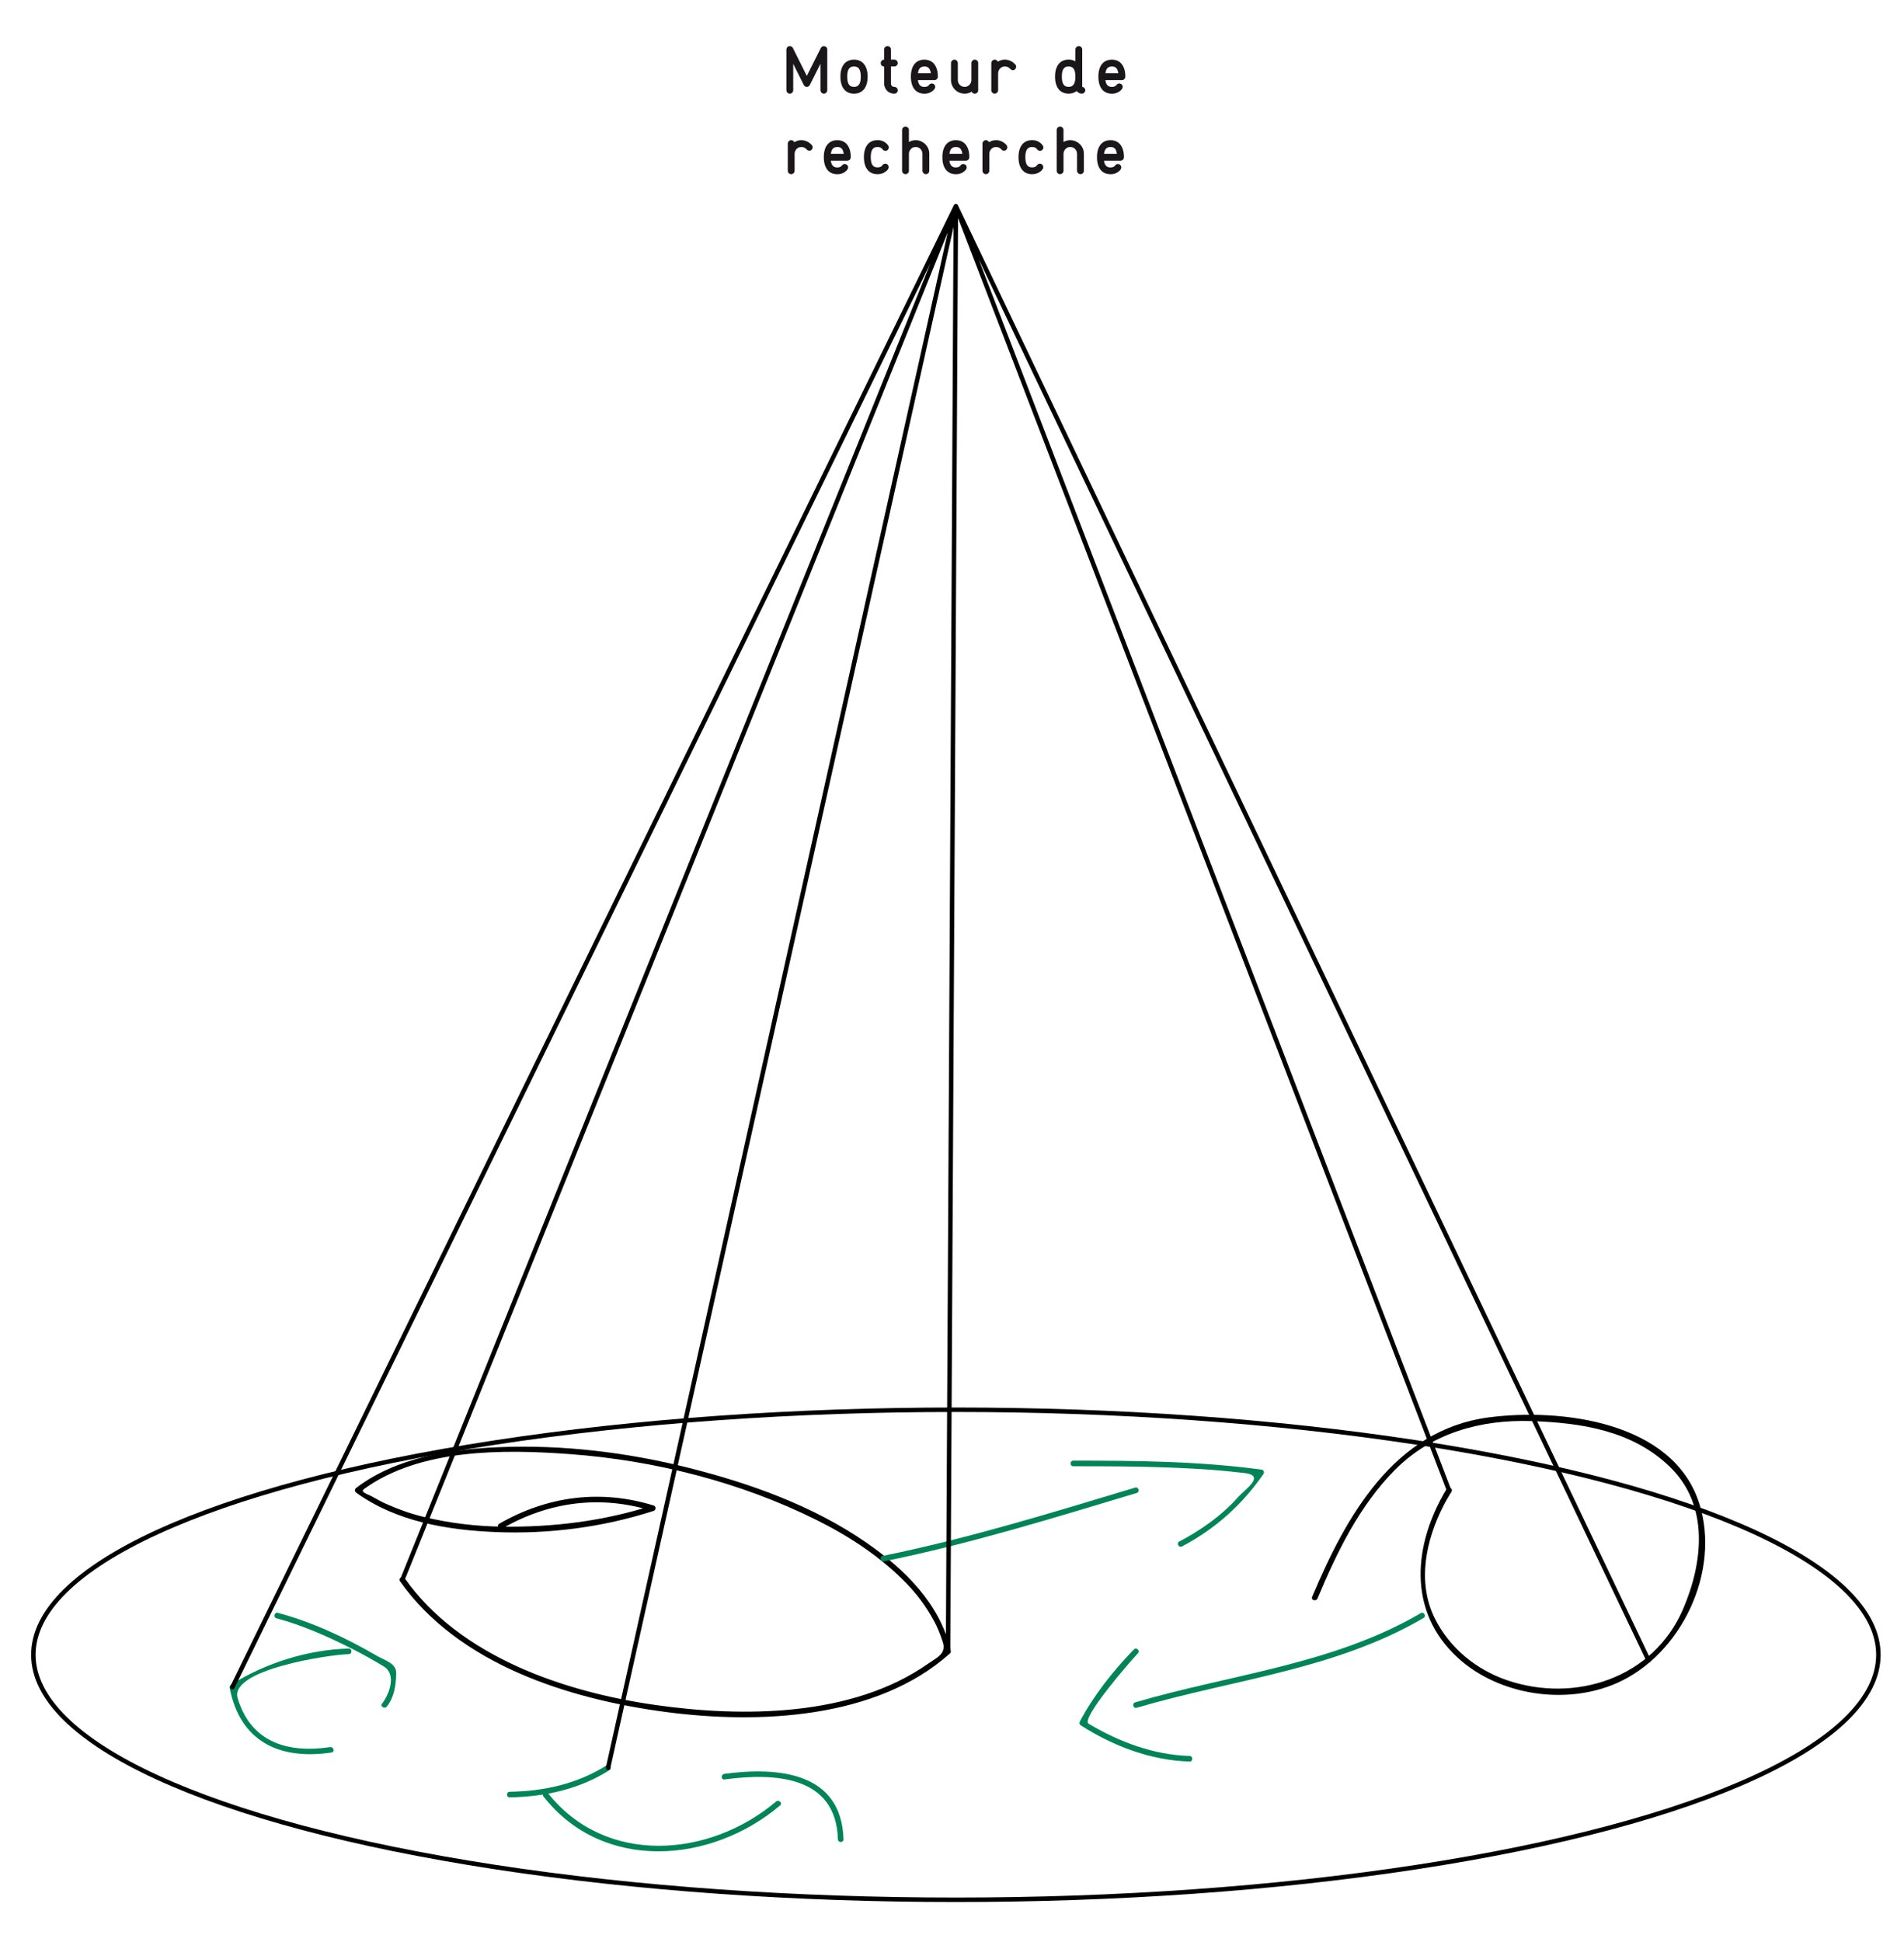
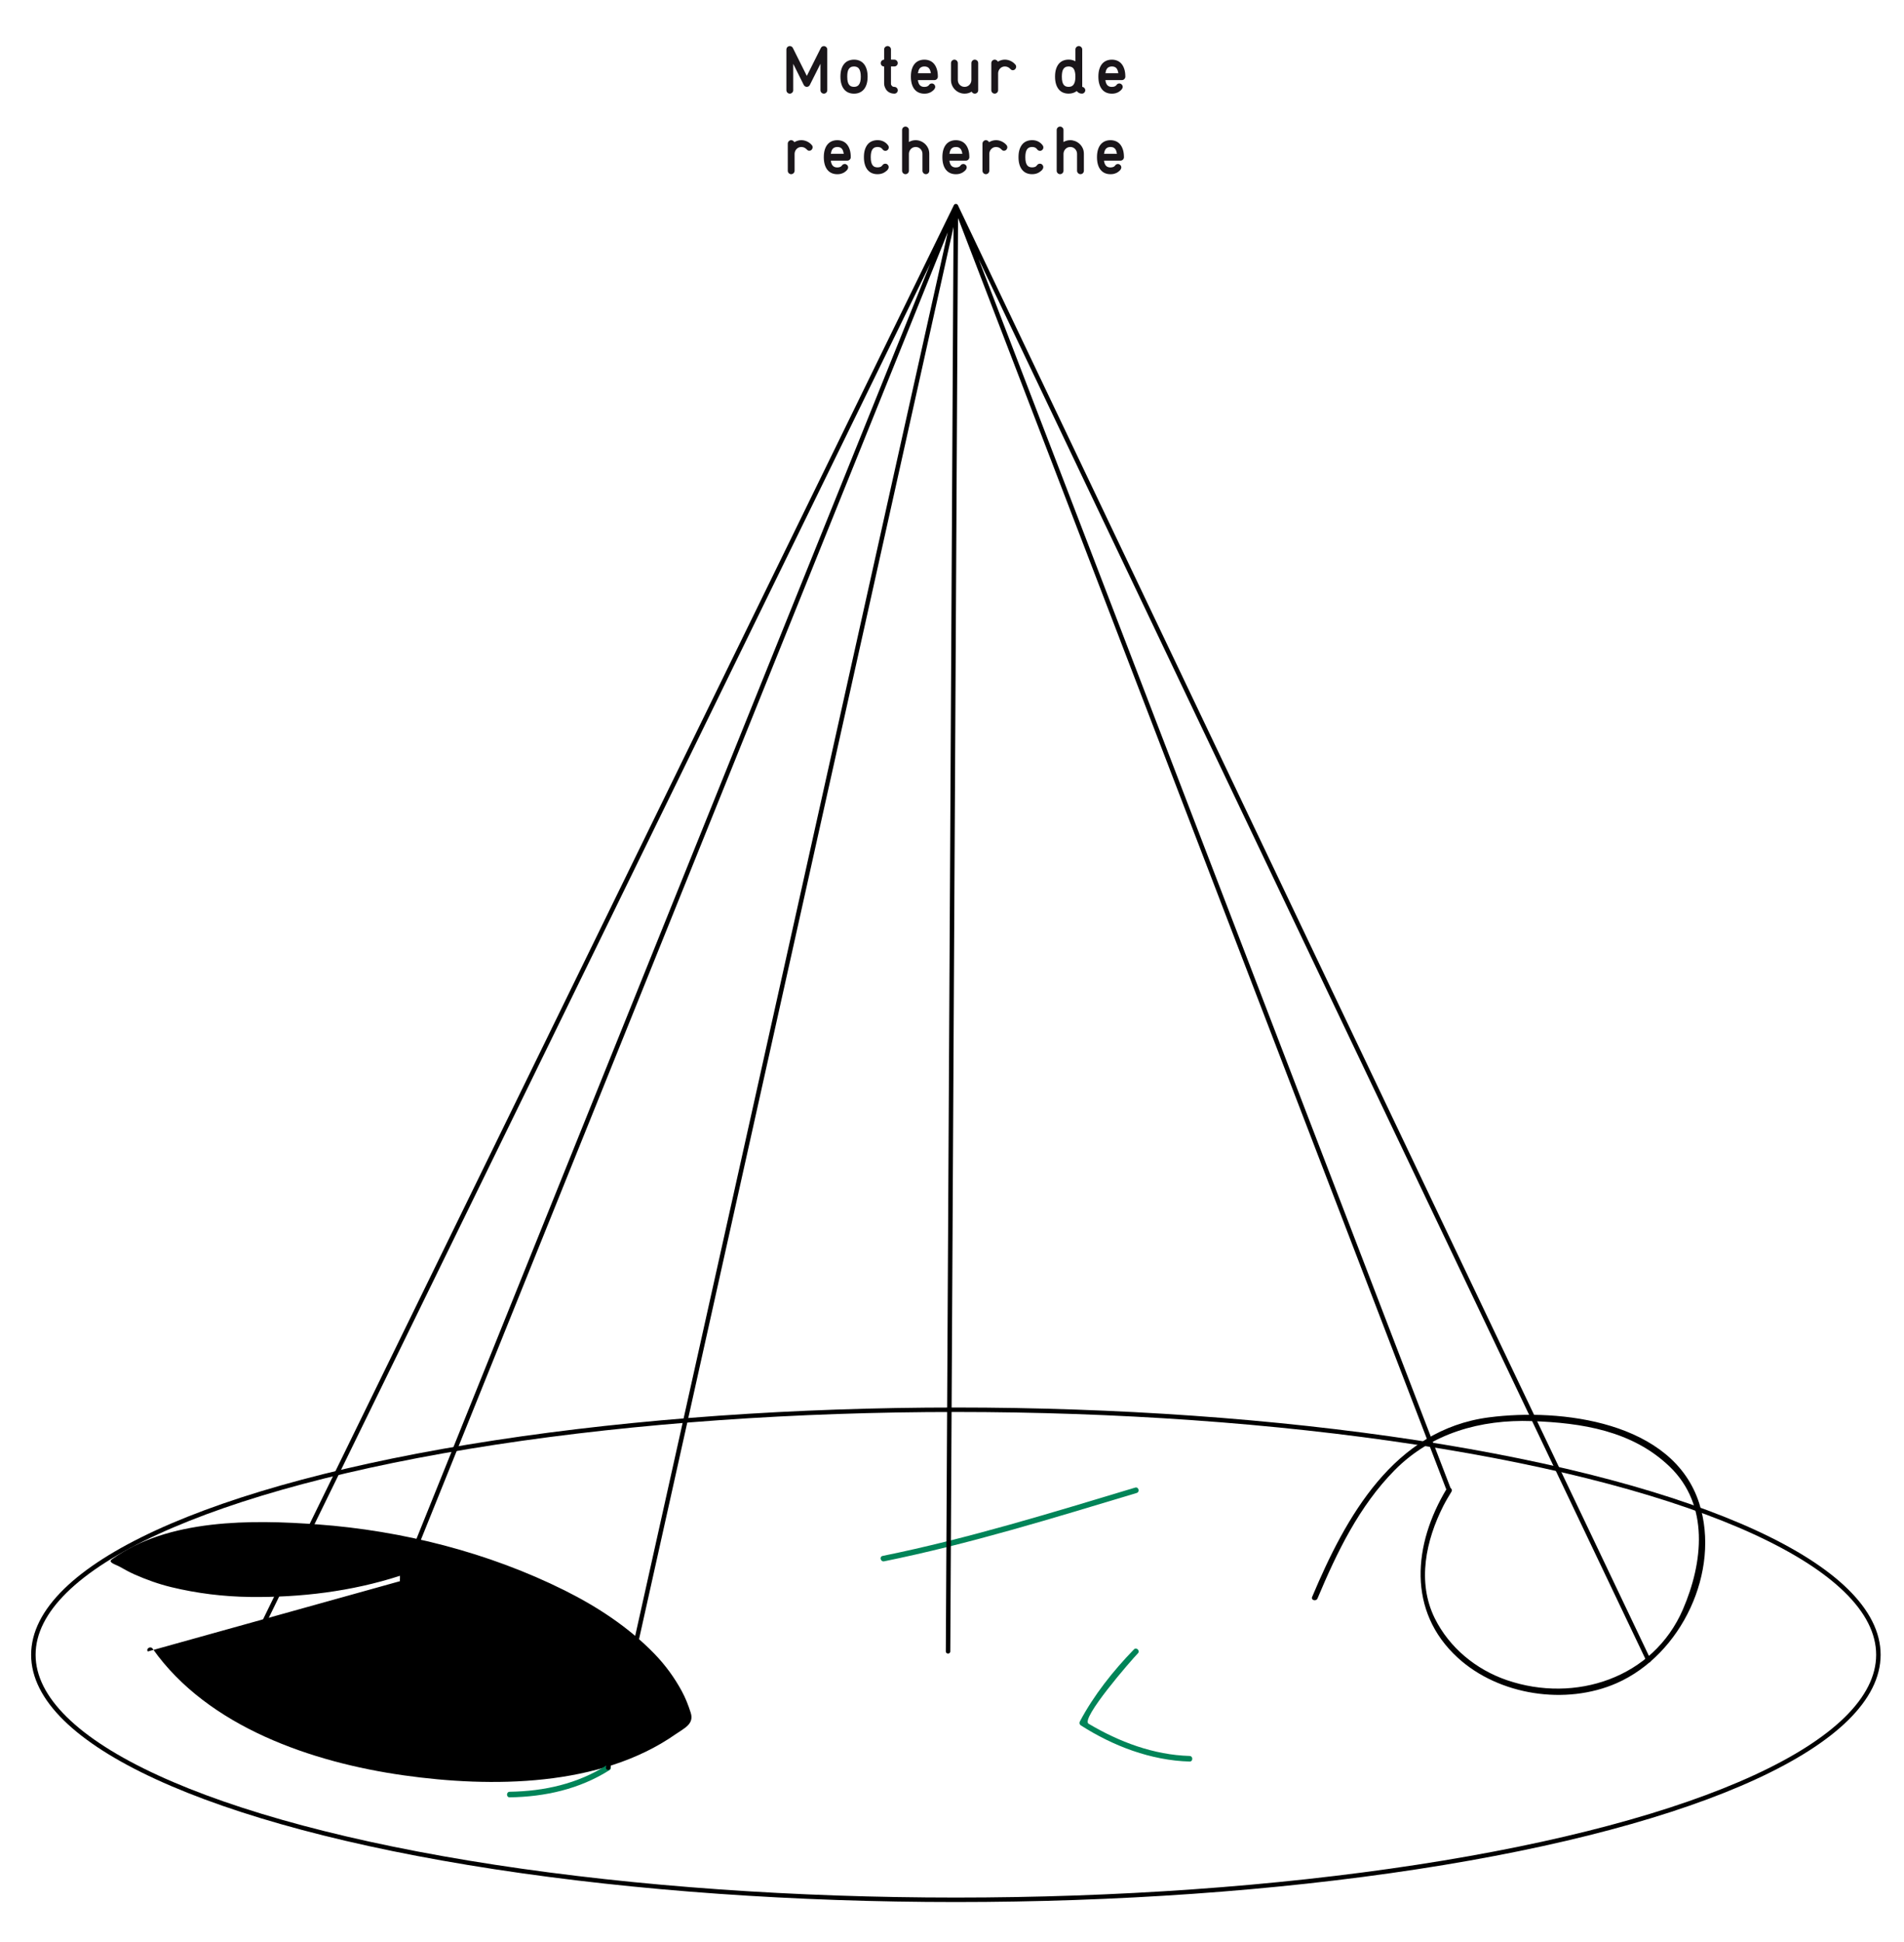
<svg xmlns="http://www.w3.org/2000/svg" id="Calque_1" width="425.682" height="433.98" viewBox="0 0 425.682 433.98">
  <path d="M177.343 20.17c0 .104-.021.2-.062.293-.039.095-.098.175-.168.242-.068.069-.149.124-.24.165-.092.042-.189.062-.296.062-.104 0-.2-.021-.293-.062-.095-.041-.175-.096-.242-.165-.069-.067-.122-.147-.161-.242-.039-.093-.061-.188-.061-.293v-9.11c0-.104.021-.2.061-.293.039-.095.093-.176.161-.245.066-.071.147-.126.242-.165.093-.039.188-.061.293-.061.171 0 .318.048.445.141s.217.208.271.344l3.091 6.189 3.135-6.248c.061-.122.147-.224.269-.302.118-.076.255-.115.405-.115.1 0 .191.018.282.055.09.036.172.09.246.161.074.069.13.149.172.241.042.091.062.188.062.297v9.109c0 .104-.021.2-.061.293-.039.095-.094.175-.165.242-.069.069-.149.124-.242.165-.09.042-.188.062-.296.062-.103 0-.198-.021-.293-.062-.093-.041-.173-.095-.24-.161-.068-.063-.122-.146-.161-.241-.039-.095-.061-.192-.061-.297v-5.918l-2.38 4.739c-.059.132-.154.236-.286.312-.132.075-.261.112-.388.112-.161 0-.3-.042-.417-.128-.117-.085-.205-.184-.264-.296l-2.358-4.724v5.904zm13.592-6.84c.444 0 .854.078 1.23.234s.695.393.963.71c.266.315.474.713.623 1.187.147.476.224 1.03.224 1.67 0 .603-.066 1.139-.205 1.608-.137.471-.334.868-.593 1.19-.259.32-.578.568-.956.742-.378.176-.807.262-1.285.262-.469 0-.891-.082-1.267-.245s-.695-.405-.956-.728c-.261-.317-.462-.716-.604-1.188-.142-.476-.212-1.021-.212-1.643 0-.657.077-1.227.23-1.701.152-.479.365-.871.634-1.185.269-.312.589-.543.963-.69.374-.149.776-.223 1.211-.223zm1.091 1.992c-.122-.156-.274-.273-.461-.352-.185-.079-.396-.117-.63-.117-.303 0-.552.056-.747.168-.193.11-.351.269-.465.469s-.194.439-.238.718c-.044.279-.064.586-.064.923 0 .449.035.82.104 1.113.071.293.175.526.31.7s.295.295.481.366c.188.069.396.104.619.104.22 0 .423-.037.611-.108.188-.073.349-.199.481-.377.136-.18.238-.412.312-.7s.11-.654.11-1.101c0-.396-.034-.747-.104-1.055s-.172-.556-.319-.751zm5.639-4.27c0-.107.021-.206.062-.298.041-.09.099-.17.165-.236.068-.068.149-.122.242-.161s.193-.061.3-.061c.107 0 .208.021.304.061.098.039.178.094.242.165.066.071.119.149.158.241.039.091.059.187.059.29v2.276h.756c.105 0 .208.021.3.062s.172.098.236.168c.066.069.12.151.161.246.041.093.062.188.062.285 0 .111-.021.215-.062.305-.042.091-.096.17-.165.237-.067.067-.146.121-.236.16s-.189.061-.296.061h-.756v3.794c0 .093.004.163.009.209s.013.08.023.103c.014.021.026.04.041.057.017.015.032.032.051.059.046.063.076.11.097.139.019.029.042.056.067.073.027.021.062.037.106.051.044.016.115.039.212.073.021.005.071.007.154.007.098 0 .189.02.28.057.092.036.173.089.242.155.071.068.128.149.172.242s.066.193.066.3c0 .107-.021.208-.062.302-.04.092-.097.172-.164.236-.068.066-.148.119-.238.158s-.188.061-.289.061c-.547 0-1.02-.147-1.414-.443-.396-.296-.676-.756-.842-1.381-.029-.146-.044-.298-.044-.454v-3.794c-.215 0-.396-.072-.539-.216-.146-.146-.216-.326-.216-.546 0-.1.02-.193.059-.286.039-.095.093-.175.161-.242.066-.069.147-.125.242-.168.093-.043.188-.066.293-.066l.001-2.281zm10.062 7.91c.068-.098.155-.173.26-.227.105-.054.226-.081.355-.081.093 0 .184.02.274.059.09.039.171.095.24.161.071.068.127.148.168.238.042.091.062.189.062.297 0 .104-.021.201-.061.297-.039.097-.09.184-.152.26-.064.078-.132.149-.205.214-.073.062-.137.115-.19.159-.176.144-.346.25-.509.326-.164.076-.321.135-.472.176-.151.042-.297.067-.438.077-.139.012-.27.017-.392.017-.476 0-.898-.084-1.274-.253-.376-.168-.69-.414-.949-.736-.257-.322-.451-.719-.589-1.19-.136-.471-.205-1.012-.205-1.623 0-.63.071-1.182.212-1.653.143-.475.346-.869.608-1.188.264-.316.581-.557.952-.718s.786-.242 1.245-.242c.42 0 .812.073 1.179.22.366.147.687.375.956.687.271.311.485.706.641 1.187.156.481.234 1.053.234 1.71 0 .107-.021.207-.062.298-.042.091-.098.171-.165.24-.069.071-.149.125-.242.165s-.19.061-.293.061h-3.699c.029.238.079.454.15.645.069.191.163.353.276.48.114.129.256.228.425.296.17.067.368.103.599.103.161 0 .3-.015.417-.044.117-.027.216-.064.296-.108s.147-.094.205-.145c.063-.059.108-.111.143-.165zm-2.132-3.648c-.112.156-.195.322-.249.498s-.095.364-.125.562h2.893c-.032-.215-.08-.416-.143-.604-.061-.188-.146-.352-.256-.487s-.25-.243-.421-.319c-.171-.073-.378-.111-.623-.111s-.456.04-.634.121c-.177.08-.325.194-.442.34zm11.652 5.171c-.261.156-.521.27-.78.34-.261.071-.531.106-.809.106-.422 0-.814-.081-1.185-.242s-.689-.379-.967-.656c-.276-.275-.493-.598-.652-.967-.159-.368-.236-.76-.236-1.175V14.09c0-.098.02-.191.059-.284.039-.095.093-.175.161-.242.066-.069.147-.125.242-.168.093-.043.188-.066.293-.066.105 0 .208.021.3.062s.173.098.242.168c.066.069.123.151.165.246.042.093.062.188.062.284v3.803c0 .188.034.376.104.557.067.181.168.342.3.483.132.141.292.258.479.348.188.09.399.135.636.135.22 0 .422-.042.606-.125.188-.083.345-.193.479-.337.134-.142.237-.303.313-.481.076-.182.114-.374.114-.579V14.09c0-.098.021-.191.062-.284.041-.095.099-.176.165-.246.068-.07.149-.126.242-.168s.193-.062.3-.062c.1 0 .191.021.282.061.091.038.171.092.242.155.071.066.127.146.168.242.042.095.062.196.062.304v6.079c0 .112-.021.217-.064.312-.044.095-.102.176-.168.241-.068.064-.149.115-.242.152-.093.036-.186.057-.278.057-.142 0-.275-.037-.405-.11-.133-.076-.229-.186-.292-.338zm5.843-6.709c.146-.083.284-.151.414-.205s.258-.099.385-.135c.127-.037.254-.063.381-.081.127-.019.261-.025.403-.025.229 0 .457.028.681.084.227.059.438.133.639.231.198.098.388.215.562.352s.33.288.461.454c.061.063.103.137.128.22.027.083.041.164.041.242 0 .104-.02.2-.059.293s-.09.176-.154.249c-.063.073-.142.131-.234.172-.093.042-.188.062-.293.062-.137 0-.235-.021-.3-.057-.062-.035-.126-.085-.187-.146-.062-.061-.137-.133-.225-.216s-.227-.176-.417-.278c-.225-.093-.438-.139-.645-.139-.244 0-.46.046-.648.139-.188.093-.347.214-.476.363-.129.147-.229.312-.293.494-.066.181-.101.354-.101.525v3.794c0 .104-.021.2-.062.293-.041.095-.098.175-.168.242-.07.069-.151.124-.242.165-.09.042-.188.062-.296.062-.103 0-.2-.021-.293-.062s-.173-.096-.242-.165c-.067-.067-.122-.147-.161-.242-.039-.093-.059-.188-.059-.293V14.09c0-.099.02-.192.059-.285.039-.095.095-.175.161-.242.068-.069.149-.125.242-.168s.19-.066.293-.066c.146 0 .283.04.41.121.129.081.226.19.295.326zm17.341-2.717c0-.104.021-.2.059-.293.039-.095.096-.176.165-.245.071-.071.151-.126.242-.165s.189-.061.297-.061c.104 0 .199.021.289.061s.171.094.242.165c.071.069.127.149.168.241.042.091.062.188.062.297v8.355c.083.012.167.036.252.077.085.042.159.097.22.165s.111.146.15.23c.039.086.059.18.059.28 0 .104-.021.2-.062.293-.041.095-.097.175-.161.242-.066.069-.146.124-.238.165-.093.042-.19.062-.293.062-.227 0-.43-.044-.615-.134-.185-.088-.366-.232-.542-.438-.239.181-.512.321-.815.421-.307.101-.638.15-.992.15-.471 0-.893-.082-1.269-.245s-.693-.405-.956-.728c-.261-.317-.462-.716-.604-1.188-.144-.476-.212-1.021-.212-1.643 0-.657.077-1.227.229-1.702.154-.478.365-.87.634-1.184.271-.312.591-.543.965-.691s.776-.225 1.212-.225c.288 0 .554.032.798.095s.481.156.718.278l-.002-2.635zm-.425 4.263c-.122-.156-.276-.273-.461-.352-.187-.079-.396-.117-.63-.117-.305 0-.554.056-.747.168-.195.11-.353.269-.465.469-.114.2-.194.439-.238.718-.044.279-.066.586-.066.923 0 .449.035.82.106 1.113s.173.526.308.7.295.295.483.366c.188.069.395.104.619.104.22 0 .423-.037.609-.108.188-.073.351-.199.483-.377.134-.18.238-.412.312-.7.074-.288.11-.654.11-1.101 0-.396-.034-.747-.103-1.055-.067-.306-.174-.556-.32-.751zm9.637 3.64c.068-.098.155-.173.26-.227.105-.054.226-.081.355-.081.093 0 .184.02.272.059.092.039.173.095.242.161.071.068.127.148.168.238.042.091.062.189.062.297 0 .104-.021.201-.061.297-.039.097-.09.184-.152.26-.064.078-.132.149-.205.214-.073.062-.139.115-.19.159-.176.144-.346.25-.509.326-.164.076-.321.135-.472.176-.151.042-.297.067-.438.077-.139.012-.27.017-.392.017-.476 0-.898-.084-1.274-.253-.376-.168-.69-.414-.949-.736-.257-.322-.451-.719-.589-1.19-.136-.471-.205-1.012-.205-1.623 0-.63.071-1.182.212-1.653.143-.475.346-.869.608-1.188.264-.316.581-.557.952-.718s.786-.242 1.245-.242c.42 0 .812.073 1.179.22.366.147.687.375.956.687.271.311.485.706.641 1.187.156.481.234 1.053.234 1.71 0 .107-.021.207-.062.298-.042.091-.097.171-.164.24-.069.071-.149.125-.242.165-.094.04-.19.061-.293.061h-3.699c.029.238.079.454.15.645.069.191.162.353.276.48s.256.228.425.296c.169.067.368.103.599.103.161 0 .3-.015.417-.044.117-.027.216-.064.296-.108s.147-.094.205-.145c.062-.059.108-.111.142-.165zm-2.131-3.648c-.112.156-.195.322-.249.498s-.095.364-.125.562h2.893c-.032-.215-.08-.416-.143-.604-.061-.188-.146-.352-.256-.487s-.25-.243-.421-.319c-.171-.073-.378-.111-.623-.111s-.456.04-.634.121c-.178.08-.325.194-.442.34zm-69.924 16.462c.146-.083.284-.151.414-.205s.258-.099.385-.135c.127-.037.254-.063.381-.081.127-.019.261-.025.403-.025.229 0 .457.028.681.084.227.059.438.133.637.231.2.098.39.215.564.352s.33.288.461.454c.059.063.101.137.128.22s.041.164.041.242c0 .104-.02.2-.059.293s-.09.176-.154.249-.142.131-.234.172c-.093.042-.188.062-.293.062-.137 0-.235-.021-.3-.055-.062-.037-.126-.087-.187-.146-.062-.061-.137-.133-.225-.216s-.227-.176-.417-.278c-.225-.093-.438-.139-.645-.139-.244 0-.46.046-.648.139-.188.093-.347.214-.476.363-.129.147-.229.312-.293.494-.066.181-.101.354-.101.525v3.794c0 .104-.021.2-.062.293-.041.095-.098.175-.168.242-.07.069-.151.124-.242.165-.09.042-.188.062-.296.062-.104 0-.2-.021-.293-.062s-.173-.096-.242-.165c-.069-.067-.122-.147-.161-.242-.039-.093-.059-.188-.059-.293v-6.077c0-.1.02-.193.059-.286.039-.095.094-.173.161-.242.068-.069.149-.125.242-.168s.189-.066.293-.066c.146 0 .283.04.41.121.129.079.227.188.295.324zm10.67 5.186c.068-.098.155-.173.26-.227.105-.054.226-.081.355-.081.093 0 .184.02.272.059s.171.095.242.161c.071.068.127.148.168.238.042.091.062.189.062.297 0 .104-.021.201-.061.297-.039.097-.09.184-.154.26-.062.078-.132.149-.203.214-.073.062-.139.115-.19.159-.176.144-.346.25-.509.326-.164.076-.321.135-.474.176-.149.042-.297.067-.436.077-.139.012-.271.017-.392.017-.476 0-.898-.084-1.274-.253-.376-.168-.692-.414-.949-.736s-.453-.719-.589-1.19c-.136-.471-.205-1.012-.205-1.623 0-.63.071-1.182.212-1.653.143-.475.344-.869.608-1.188.264-.316.581-.557.952-.718s.785-.242 1.244-.242c.421 0 .812.073 1.18.22.366.147.685.375.956.687.271.311.483.706.641 1.187.156.481.234 1.053.234 1.71 0 .107-.021.207-.062.298-.042.091-.096.171-.165.24-.067.071-.147.125-.24.165-.095.04-.19.061-.295.061h-3.697c.027.237.079.454.148.645.071.191.164.353.278.48s.256.228.425.296c.169.067.368.103.599.103.159 0 .3-.015.417-.044.115-.027.216-.064.296-.108s.147-.094.205-.145c.061-.059.107-.111.141-.165zm-2.132-3.648c-.112.156-.195.322-.249.498s-.095.364-.125.562h2.893c-.034-.215-.082-.416-.143-.604-.062-.188-.146-.352-.256-.487-.11-.137-.25-.243-.421-.319-.173-.073-.38-.111-.623-.111-.245 0-.456.04-.636.121-.175.08-.322.194-.44.34zm11.183 3.597c.068-.105.157-.188.269-.242.108-.054.234-.081.377-.081.088 0 .177.021.267.057.09.037.17.091.238.161.066.069.123.15.165.24.042.092.062.189.062.296 0 .156-.042.305-.125.439s-.187.261-.312.374-.252.21-.386.293c-.132.083-.242.149-.337.198-.391.188-.837.286-1.34.286-.469 0-.891-.082-1.267-.245s-.695-.405-.956-.728c-.261-.317-.462-.716-.604-1.188-.142-.476-.212-1.021-.212-1.643 0-.657.077-1.227.23-1.701.154-.479.365-.871.634-1.185.269-.312.589-.543.963-.69.374-.149.778-.226 1.212-.226.522 0 .986.106 1.394.318.403.213.735.504.996.875.088.132.132.271.132.425 0 .112-.022.215-.066.308-.044.095-.1.175-.168.242-.067.069-.146.122-.238.161-.09.039-.179.059-.267.059-.278 0-.496-.113-.652-.344-.103-.149-.247-.274-.432-.374-.185-.098-.417-.146-.696-.146-.525 0-.912.185-1.152.553-.242.369-.362.944-.362 1.725 0 .449.037.82.11 1.113.071.293.176.526.308.7s.292.295.479.366c.188.069.396.104.619.104.234 0 .442-.033.623-.099.177-.061.343-.196.494-.401zm5.895-5.171c.474-.273.979-.41 1.516-.41.361 0 .723.069 1.084.209.361.141.688.34.979.604.289.264.524.583.705.959.183.376.271.801.271 1.272v3.794c0 .112-.022.218-.066.312s-.1.176-.168.241c-.066.064-.147.115-.24.152-.095.036-.188.057-.278.057-.107 0-.207-.021-.297-.062s-.171-.096-.242-.165c-.071-.067-.127-.147-.168-.242-.041-.093-.062-.188-.062-.293v-3.794c0-.193-.036-.386-.112-.569-.076-.187-.183-.351-.315-.491-.134-.144-.294-.254-.479-.337-.187-.083-.39-.125-.608-.125-.244 0-.46.046-.647.139-.188.093-.348.214-.477.363-.129.147-.227.312-.293.494-.065.181-.099.354-.099.525v3.794c0 .104-.021.2-.062.293-.041.095-.098.175-.168.242-.069.069-.149.124-.242.165-.09.042-.188.062-.296.062-.103 0-.2-.021-.293-.062s-.173-.096-.242-.165c-.067-.067-.121-.147-.159-.242-.039-.093-.061-.188-.061-.293v-9.112c0-.104.021-.2.061-.293.037-.095.093-.176.159-.245.068-.071.149-.126.242-.165s.19-.061.293-.061c.107 0 .206.021.296.061.092.039.171.094.242.165.071.069.127.149.168.24.042.092.062.188.062.298l-.004 2.685zm11.563 5.222c.068-.098.155-.173.26-.227.105-.054.226-.081.355-.081.093 0 .184.02.272.059.092.039.173.095.242.161.071.068.127.148.168.238.042.091.062.189.062.297 0 .104-.021.201-.061.297-.039.097-.09.184-.152.26-.064.078-.133.149-.205.214-.073.062-.139.115-.19.159-.176.144-.346.25-.509.326-.164.076-.321.135-.472.176-.151.042-.297.067-.438.077-.139.012-.27.017-.392.017-.476 0-.898-.084-1.274-.253-.376-.168-.69-.414-.949-.736-.257-.322-.451-.719-.589-1.19-.136-.471-.205-1.012-.205-1.623 0-.63.071-1.182.212-1.653.143-.475.346-.869.608-1.188.264-.316.581-.557.952-.718s.786-.242 1.245-.242c.42 0 .812.073 1.179.22.366.147.685.375.956.687.271.311.485.706.641 1.187.156.481.234 1.053.234 1.71 0 .107-.021.207-.062.298-.043.091-.097.171-.164.24-.069.071-.149.125-.242.165-.094.04-.19.061-.293.061h-3.699c.029.237.079.454.149.645.07.191.163.353.277.48s.256.228.425.296c.169.067.368.103.599.103.161 0 .3-.015.417-.044.117-.027.216-.064.296-.108s.147-.094.205-.145c.063-.059.108-.111.142-.165zm-2.131-3.648c-.112.156-.195.322-.249.498s-.095.364-.125.562h2.893c-.032-.215-.08-.416-.143-.604-.061-.188-.146-.352-.256-.487s-.25-.243-.421-.319c-.171-.073-.378-.111-.623-.111s-.456.04-.634.121c-.178.08-.325.194-.442.34zm8.48-1.538c.146-.083.282-.151.412-.205.132-.054.26-.099.387-.135.127-.037.254-.063.381-.081.127-.019.261-.025.403-.025.229 0 .455.028.681.084.225.059.437.133.637.231s.388.215.564.352c.176.137.33.288.461.454.059.063.101.137.128.22.025.083.041.164.041.242 0 .104-.021.2-.061.293s-.09.176-.152.249c-.064.073-.144.131-.234.172-.093.042-.189.062-.293.062-.137 0-.237-.021-.3-.055-.063-.037-.126-.087-.188-.146-.061-.061-.135-.133-.223-.216s-.227-.176-.417-.278c-.225-.093-.439-.139-.646-.139-.242 0-.46.046-.646.139-.188.093-.347.214-.477.363-.13.147-.228.312-.294.494-.064.181-.099.354-.099.525v3.794c0 .104-.021.2-.062.293-.041.095-.1.175-.168.242-.07.069-.151.124-.242.165-.09.042-.189.062-.296.062-.104 0-.2-.021-.293-.062-.095-.041-.175-.096-.242-.165-.069-.067-.122-.147-.161-.242-.039-.093-.06-.188-.06-.293v-6.077c0-.1.021-.193.06-.286.039-.095.093-.173.161-.242.066-.069.147-.125.242-.168.093-.043.188-.066.293-.066.146 0 .281.04.409.121.128.079.225.188.294.324zm10.758 5.135c.066-.105.155-.188.267-.242.11-.054.236-.081.377-.081.088 0 .177.021.269.057.09.037.17.091.236.161.068.069.123.15.165.24.042.092.062.189.062.296 0 .156-.042.305-.125.439s-.188.261-.312.374-.252.21-.384.293-.244.149-.337.198c-.391.188-.837.286-1.34.286-.469 0-.893-.082-1.269-.245s-.693-.405-.956-.728c-.261-.317-.462-.716-.604-1.188-.143-.476-.212-1.021-.212-1.643 0-.657.077-1.227.229-1.701.154-.479.365-.871.636-1.185.269-.312.589-.543.963-.69.374-.149.776-.226 1.212-.226.521 0 .984.106 1.392.318.405.213.737.504.996.875.088.132.132.271.132.425 0 .112-.021.215-.064.308-.044.095-.102.175-.168.242-.068.069-.148.122-.238.161s-.179.059-.268.059c-.277 0-.495-.113-.651-.344-.104-.149-.247-.274-.434-.374-.185-.098-.417-.146-.694-.146-.527 0-.912.185-1.154.553-.242.369-.362.944-.362 1.725 0 .449.037.82.11 1.113s.176.526.308.7c.134.174.292.295.479.366.187.069.395.104.619.104.232 0 .44-.033.623-.099.179-.061.345-.196.497-.401zm5.894-5.171c.476-.273.979-.41 1.518-.41.359 0 .723.069 1.084.209.359.141.687.34.978.604.291.264.526.583.707.959s.271.801.271 1.272v3.794c0 .112-.022.218-.066.312s-.1.176-.168.241c-.068.064-.149.115-.242.152-.093.036-.186.057-.278.057-.105 0-.207-.021-.297-.062s-.171-.096-.242-.165c-.069-.067-.127-.147-.168-.242-.041-.093-.062-.188-.062-.293v-3.794c0-.193-.038-.386-.114-.569-.076-.187-.181-.351-.313-.491-.136-.144-.294-.254-.479-.337-.185-.083-.388-.125-.606-.125-.244 0-.46.046-.648.139-.188.093-.347.214-.476.363-.129.147-.229.312-.293.494-.066.181-.101.354-.101.525v3.794c0 .104-.021.2-.062.293-.041.095-.1.175-.168.242-.07.069-.151.124-.242.165-.09.042-.189.062-.296.062-.104 0-.2-.021-.293-.062-.094-.041-.173-.096-.242-.165-.069-.067-.122-.147-.161-.242-.039-.093-.059-.188-.059-.293v-9.112c0-.104.02-.2.059-.293.039-.095.093-.176.161-.245.068-.071.148-.126.242-.165.093-.039.188-.061.293-.061.105 0 .206.021.296.061s.171.094.242.165c.069.069.127.149.168.24.042.092.062.188.062.298l-.005 2.685zm11.564 5.222c.066-.098.153-.173.26-.227.104-.054.224-.081.354-.081.095 0 .186.02.274.059s.171.095.242.161c.071.068.127.148.168.238.042.091.062.189.062.297 0 .104-.02.201-.059.297-.039.097-.09.184-.154.26-.062.078-.132.149-.205.214-.071.062-.137.115-.188.159-.176.144-.348.25-.509.326-.164.076-.321.135-.474.176-.149.042-.297.067-.436.077-.141.012-.271.017-.394.017-.474 0-.896-.084-1.272-.253-.376-.168-.692-.414-.949-.736s-.453-.719-.589-1.19c-.136-.471-.205-1.012-.205-1.623 0-.63.071-1.182.212-1.653.141-.475.344-.869.608-1.188.264-.316.581-.557.95-.718.371-.161.786-.242 1.245-.242.42 0 .813.073 1.181.22.364.147.685.375.956.687.271.311.483.706.641 1.187.156.481.234 1.053.234 1.71 0 .107-.021.207-.062.298-.042.091-.096.171-.165.24-.069.071-.147.125-.242.165-.093.04-.188.061-.293.061h-3.699c.029.237.079.454.15.645s.164.353.278.48c.112.129.256.228.425.296.169.067.368.103.597.103.161 0 .3-.015.417-.044.117-.027.216-.064.296-.108s.149-.094.205-.145c.06-.059.105-.111.14-.165zm-2.132-3.648c-.112.156-.195.322-.249.498-.056.176-.097.364-.125.562h2.893c-.034-.215-.082-.416-.143-.604-.062-.188-.146-.352-.258-.487-.108-.137-.25-.243-.421-.319-.171-.073-.378-.111-.623-.111s-.456.04-.634.121c-.175.08-.323.194-.44.34z" fill="#1A161A" />
  <ellipse fill="none" stroke="#000" stroke-miterlimit="10" cx="213.708" cy="369.833" rx="206.248" ry="54.763" />
-   <path d="M89.419 353.386c13.139 18.631 37.858 26.386 59.432 29.232 20.692 2.731 47.162 1.629 63.549-13.105.169-.152.208-.397.161-.608-2.37-10.482-10.384-18.271-18.938-24.183-11.756-8.124-25.688-13.136-39.447-16.617-13.87-3.509-28.346-5.257-42.652-4.67-10.881.446-22.998 2.31-31.881 9.097-.389.297-.408.786 0 1.079 8.99 6.469 20.316 8.34 31.153 8.796 11.821.498 24.067-1.083 35.328-4.731.59-.191.602-1.021 0-1.205-11.854-3.671-23.768-2.104-34.481 4.062-.698.402-.067 1.482.631 1.079 10.454-6.015 21.963-7.516 33.521-3.937v-1.205c-10.812 3.504-22.246 4.879-33.584 4.728-5.913-.079-11.809-.803-17.555-2.194-2.835-.688-5.586-1.679-8.25-2.858-1.104-.489-2.156-1.079-3.208-1.671-.965-.544-2.782-.983-1.806-1.69 12.57-9.09 31.276-8.879 45.996-7.799 18.967 1.393 38.167 6.255 55.214 14.746 7.339 3.656 14.318 8.24 20.051 14.138 2.437 2.504 4.5 5.331 6.162 8.398.826 1.522 1.453 3.14 1.98 4.788.818 2.562-1.423 3.459-3.36 4.813-16.914 11.839-41.247 11.97-60.842 9.194-20.362-2.883-43.736-10.784-56.093-28.305-.462-.656-1.546-.032-1.081.628zm205.143 3.851c4.335-10.315 9.309-20.641 17.27-28.685 8.196-8.284 19.231-11.339 30.645-10.944 11.126.385 22.428 2.125 30.793 10.155 8.961 8.603 7.488 21.492 2.986 31.924-6.635 15.373-24.138 21.034-39.361 15.815-6.908-2.368-12.871-7.262-16.121-13.827-4.007-8.102-1.978-17.437 1.92-25.125.552-1.084 1.183-2.125 1.809-3.164.417-.692-.664-1.32-1.079-.631-7.444 12.345-8.883 27.343 2.504 37.753 9.2 8.41 24.169 10.662 35.523 5.665 14.454-6.36 23.308-24.992 18.448-40.194-5.853-18.316-30.956-21.286-47-19.207-21.271 2.756-32.019 22.228-39.541 40.132-.314.743.896 1.065 1.204.333z" />
+   <path d="M89.419 353.386v-1.205c-10.812 3.504-22.246 4.879-33.584 4.728-5.913-.079-11.809-.803-17.555-2.194-2.835-.688-5.586-1.679-8.25-2.858-1.104-.489-2.156-1.079-3.208-1.671-.965-.544-2.782-.983-1.806-1.69 12.57-9.09 31.276-8.879 45.996-7.799 18.967 1.393 38.167 6.255 55.214 14.746 7.339 3.656 14.318 8.24 20.051 14.138 2.437 2.504 4.5 5.331 6.162 8.398.826 1.522 1.453 3.14 1.98 4.788.818 2.562-1.423 3.459-3.36 4.813-16.914 11.839-41.247 11.97-60.842 9.194-20.362-2.883-43.736-10.784-56.093-28.305-.462-.656-1.546-.032-1.081.628zm205.143 3.851c4.335-10.315 9.309-20.641 17.27-28.685 8.196-8.284 19.231-11.339 30.645-10.944 11.126.385 22.428 2.125 30.793 10.155 8.961 8.603 7.488 21.492 2.986 31.924-6.635 15.373-24.138 21.034-39.361 15.815-6.908-2.368-12.871-7.262-16.121-13.827-4.007-8.102-1.978-17.437 1.92-25.125.552-1.084 1.183-2.125 1.809-3.164.417-.692-.664-1.32-1.079-.631-7.444 12.345-8.883 27.343 2.504 37.753 9.2 8.41 24.169 10.662 35.523 5.665 14.454-6.36 23.308-24.992 18.448-40.194-5.853-18.316-30.956-21.286-47-19.207-21.271 2.756-32.019 22.228-39.541 40.132-.314.743.896 1.065 1.204.333z" />
  <path fill="#008458" d="M197.662 348.945c19.146-3.888 37.771-9.655 56.463-15.271.77-.231.44-1.438-.332-1.205-18.69 5.616-37.316 11.383-56.463 15.271-.79.16-.455 1.364.332 1.205z" />
-   <path fill="#008458" d="M239.959 327.696c10.189.001 20.375.048 30.545.771 2.551.181 5.095.446 7.636.731 4.94.557.33 3.543-1.29 5.356-3.713 4.155-8.297 7.396-13.207 9.977-.714.375-.082 1.454.631 1.079 7.412-3.892 13.478-9.334 18.226-16.224.21-.304.015-.865-.374-.918-13.991-1.909-28.07-2.021-42.166-2.022-.807 0-.807 1.25-.001 1.25zm77.685 32.835c-19.661 11.504-42.372 13.625-63.851 19.938-.771.227-.443 1.433.332 1.205 21.58-6.343 44.399-8.509 64.147-20.063.698-.407.069-1.488-.628-1.08z" />
  <path fill="#008458" d="M253.517 368.631c-4.612 4.749-8.996 10.26-12.098 16.126-.165.311-.072.666.224.854 7.212 4.626 15.694 7.84 24.315 8.085.807.023.805-1.227 0-1.25-8.005-.228-15.763-3.142-22.585-7.209-1.846-1.099 9.499-14.147 11.025-15.724.564-.578-.319-1.461-.881-.882zm-139.558 33.065c7.893-.124 15.592-1.83 22.313-6.085.681-.43.055-1.512-.631-1.079-6.558 4.15-13.984 5.794-21.685 5.915-.802.013-.804 1.263.003 1.249z" />
-   <path fill="#008458" d="M121.517 401.513c13.336 16.997 37.502 15.008 52.884 2 .617-.521-.271-1.401-.884-.884-14.913 12.609-38.211 14.445-51.116-2-.498-.634-1.376.257-.884.884zm40.442-3.817c11.125-1.486 24.959-.916 25.375 13.375.021.804 1.271.809 1.25 0-.438-15.016-14.574-16.235-26.625-14.625-.787.106-.797 1.356 0 1.25zm-88.166-7.227c-9.458 1.412-17.709-1.058-20.664-10.938-1.91-6.384 20.434-9.726 24.83-9.837.805-.02.807-1.271 0-1.25-9.062.229-18.659 3.233-26.315 8.085-.252.16-.342.419-.287.706 2.302 12.062 11.204 16.163 22.771 14.438.792-.118.453-1.322-.335-1.204zm-12-28.794c5.9 1.575 11.489 4.088 16.934 6.825 2.402 1.21 4.745 2.531 7.047 3.92 2.91 1.753 1.353 6.105-.354 8.337-.49.641.596 1.262 1.079.631 1.682-2.199 1.981-4.646 2.08-7.35.083-2.321-2.521-2.923-4.316-3.969-6.893-4.017-14.412-7.538-22.137-9.601-.781-.208-1.111 1-.333 1.207z" />
  <path fill="none" stroke="#000" stroke-linecap="round" stroke-miterlimit="10" d="M89.959 353.071l123.749-307m0 0l110.251 287m-110.251-287l154.859 325m-154.859-325l-161.749 331m161.749-331l-1.749 323m1.749-323l-77.749 349" />
</svg>